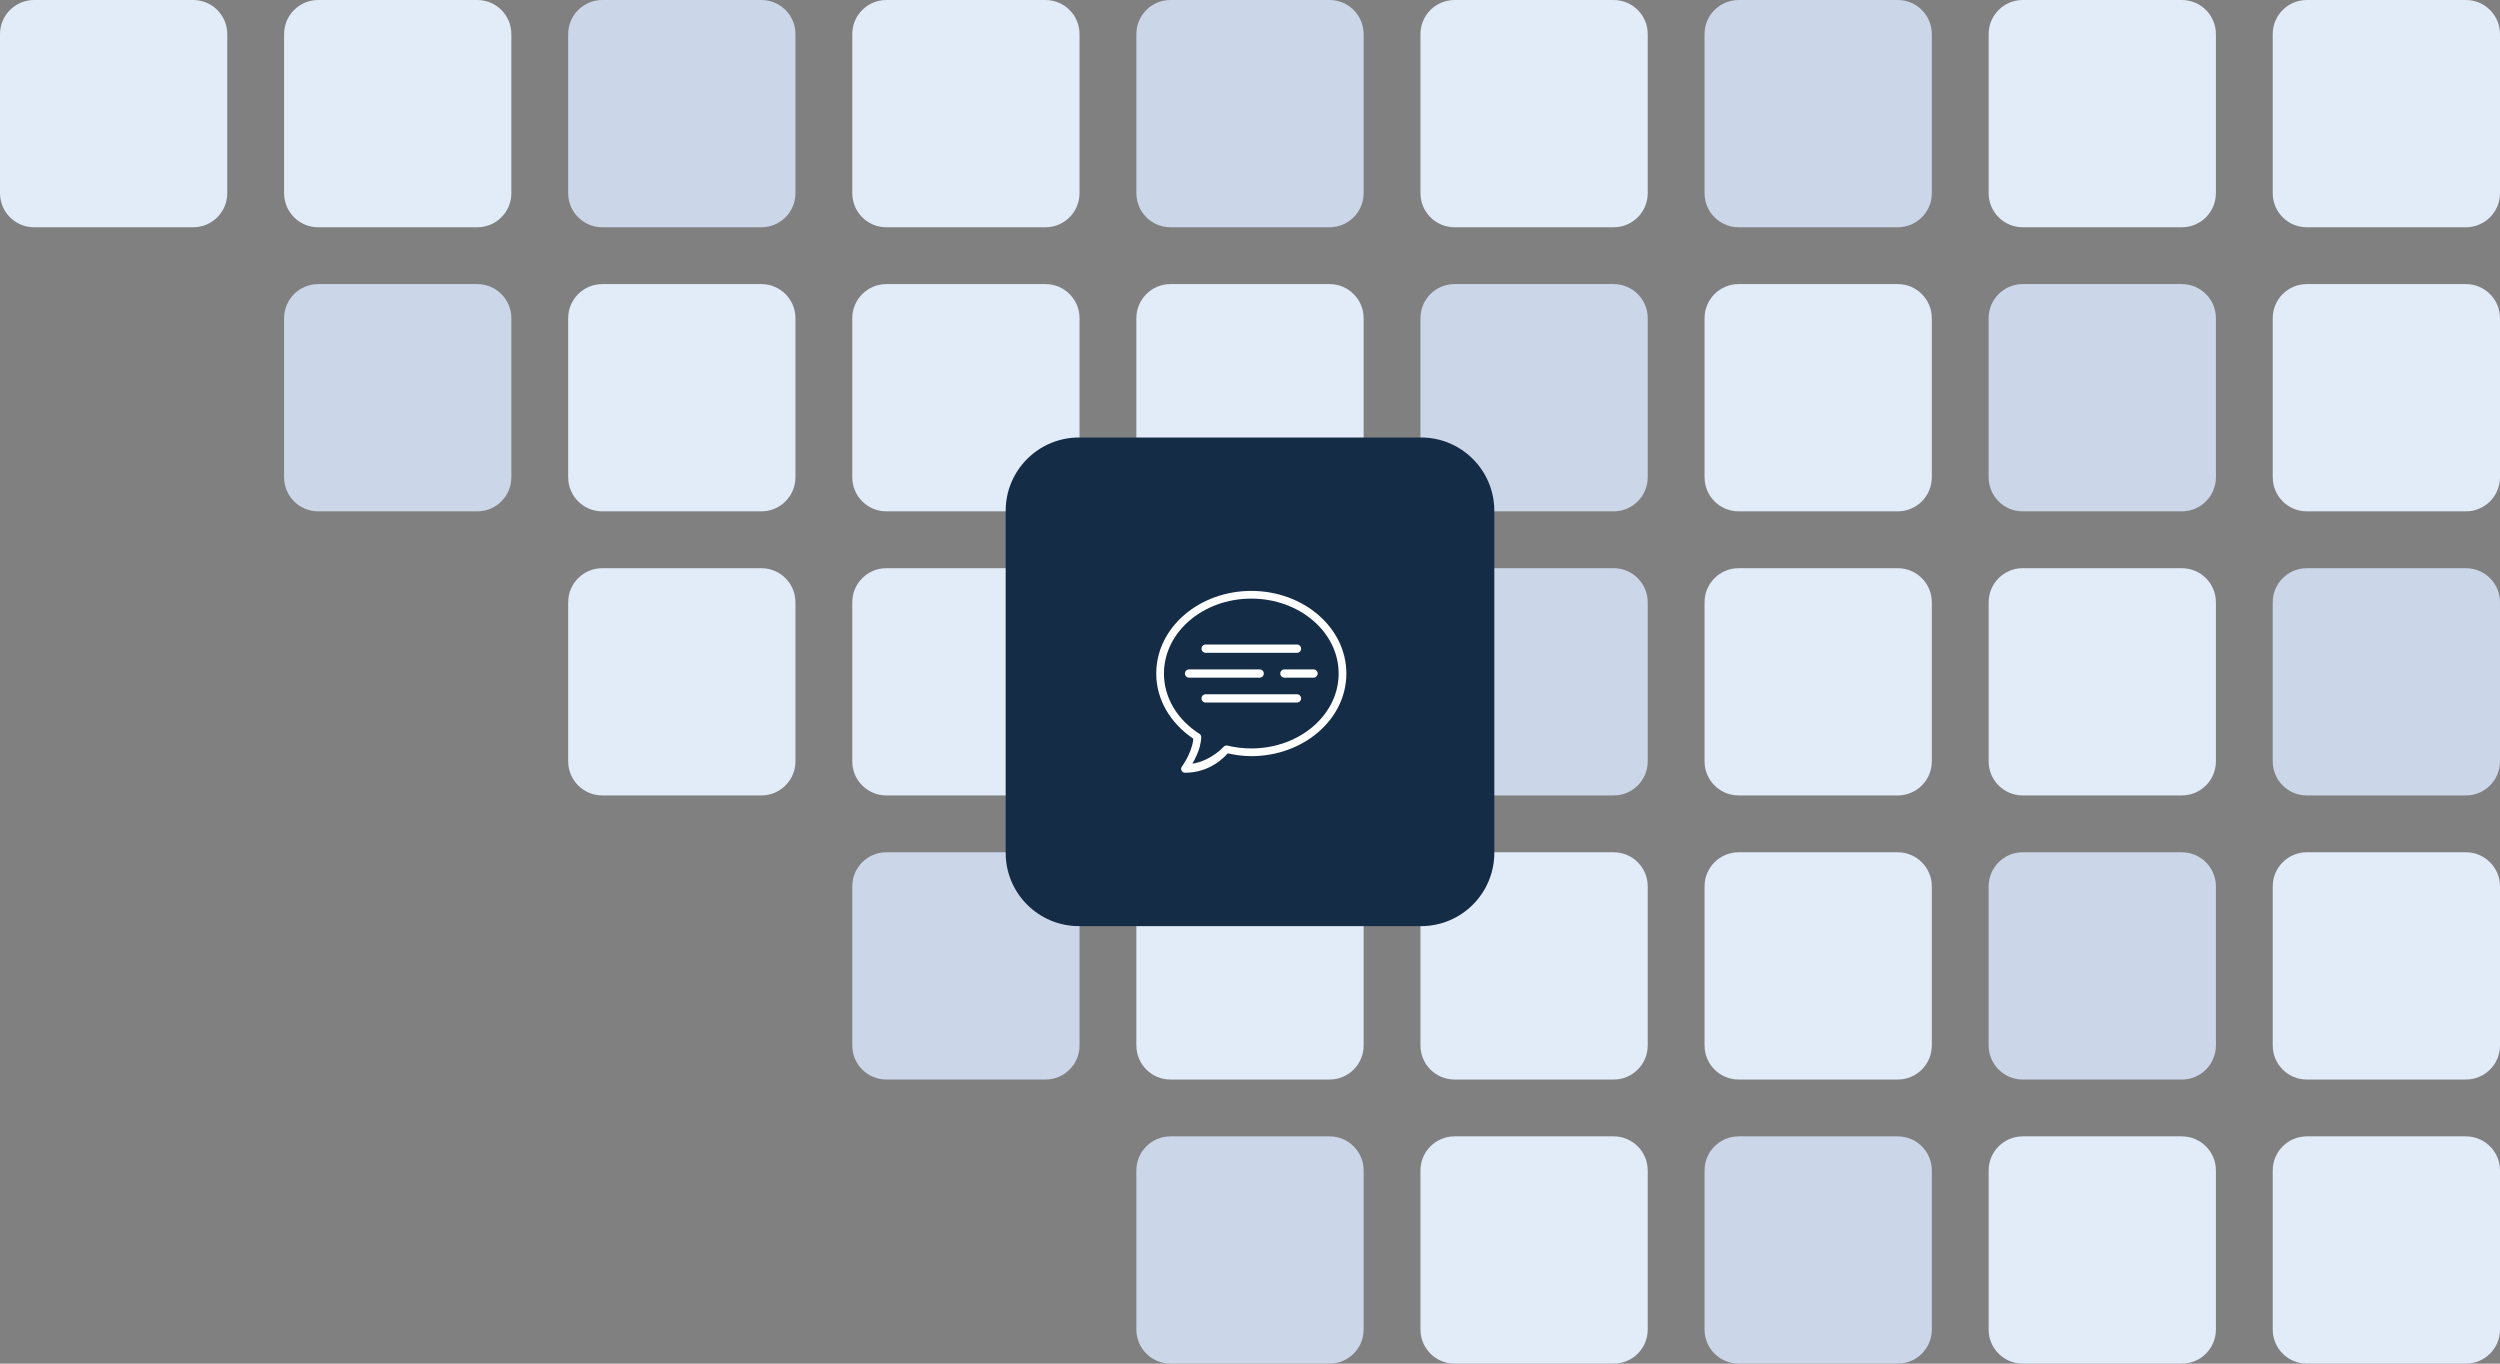
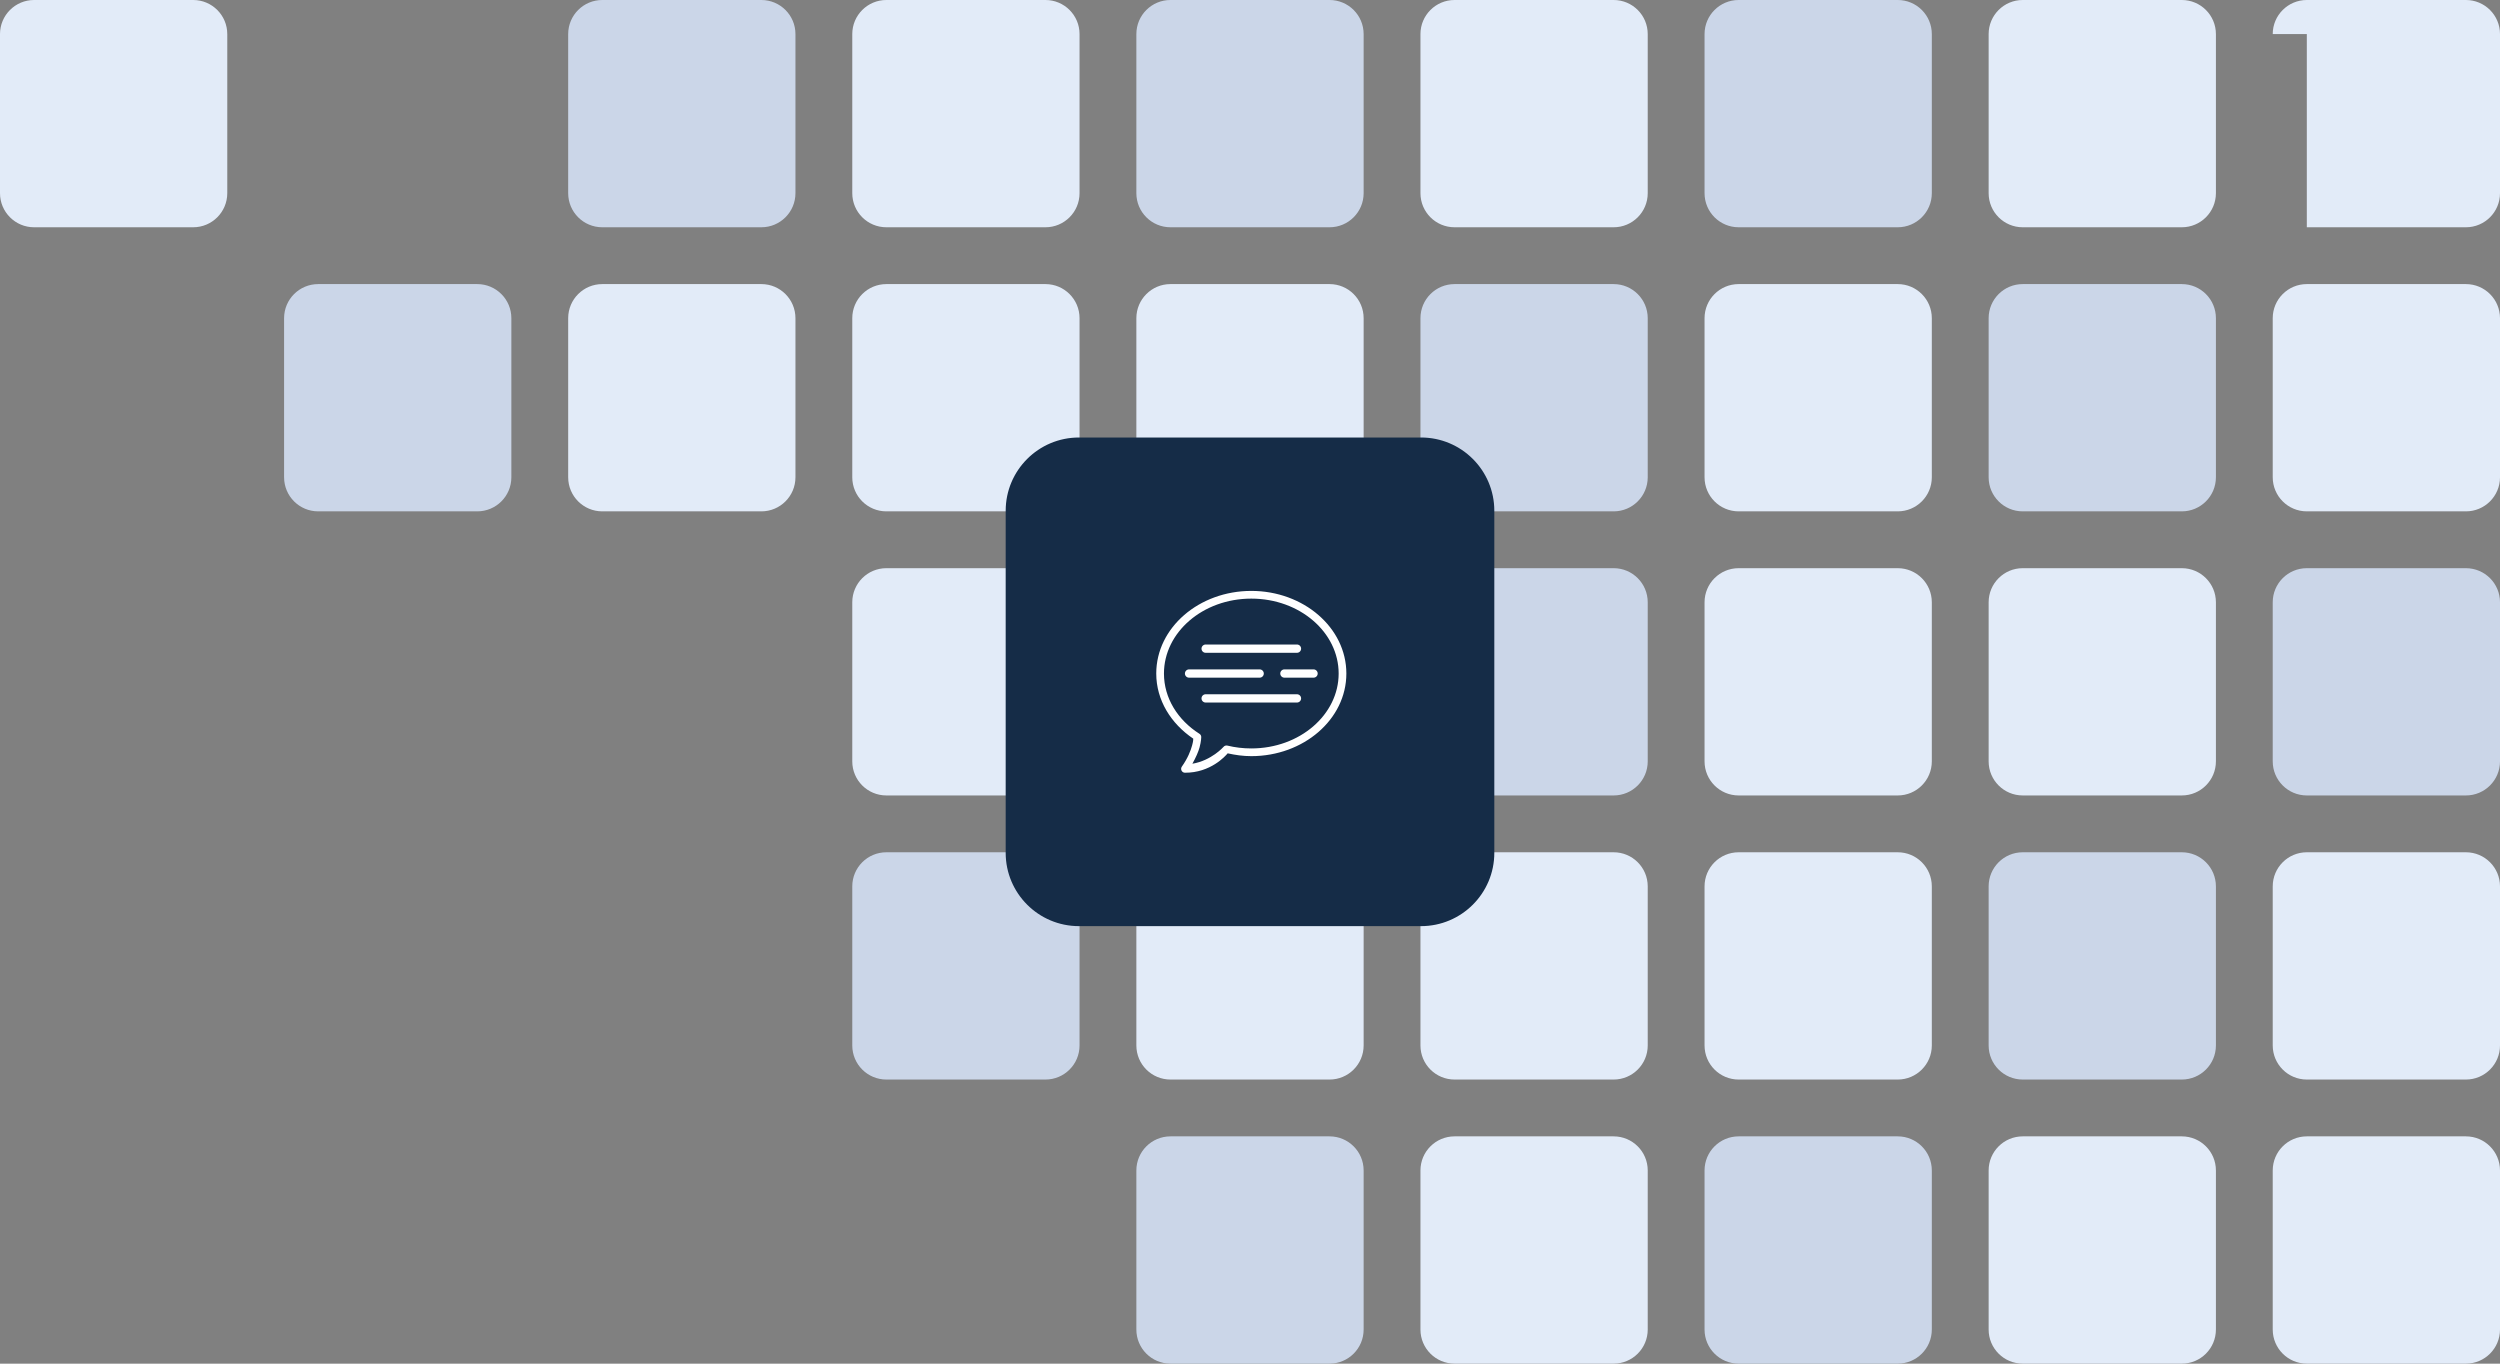
<svg xmlns="http://www.w3.org/2000/svg" width="880" height="480" viewBox="0 0 880 480" fill="none">
  <rect x="0" y="0" width="880" height="480" fill="#808080" stroke="none" />
  <path d="M7e2 312C7e2 305.373 705.373 3e2 712 3e2h56C774.627 3e2 780 305.373 780 312v56C780 374.627 774.627 380 768 380H712C705.373 380 7e2 374.627 7e2 368V312z" fill="#cbd6e8" />
  <path d="M8e2 312C8e2 305.373 805.373 3e2 812 3e2h56C874.627 3e2 880 305.373 880 312v56C880 374.627 874.627 380 868 380H812C805.373 380 8e2 374.627 8e2 368V312z" fill="#e2ebf8" />
  <path d="M3e2 312C3e2 305.373 305.373 3e2 312 3e2h56C374.627 3e2 380 305.373 380 312v56C380 374.627 374.627 380 368 380H312C305.373 380 3e2 374.627 3e2 368V312z" fill="#cbd6e8" />
  <path d="M8e2 412C8e2 405.373 805.373 4e2 812 4e2h56C874.627 4e2 880 405.373 880 412v56C880 474.627 874.627 480 868 480H812C805.373 480 8e2 474.627 8e2 468V412z" fill="#e2ebf8" />
  <path d="M7e2 412C7e2 405.373 705.373 4e2 712 4e2h56C774.627 4e2 780 405.373 780 412v56C780 474.627 774.627 480 768 480H712C705.373 480 7e2 474.627 7e2 468V412z" fill="#e2ebf8" />
  <path d="M6e2 412C6e2 405.373 605.373 4e2 612 4e2h56C674.627 4e2 680 405.373 680 412v56C680 474.627 674.627 480 668 480H612C605.373 480 6e2 474.627 6e2 468V412z" fill="#cbd6e8" />
  <path d="M6e2 312C6e2 305.373 605.373 3e2 612 3e2h56C674.627 3e2 680 305.373 680 312v56C680 374.627 674.627 380 668 380H612C605.373 380 6e2 374.627 6e2 368V312z" fill="#e2ebf8" />
  <path d="M5e2 412C5e2 405.373 505.373 4e2 512 4e2h56C574.627 4e2 580 405.373 580 412v56C580 474.627 574.627 480 568 480H512C505.373 480 5e2 474.627 5e2 468V412z" fill="#e2ebf8" />
  <path d="M5e2 312C5e2 305.373 505.373 3e2 512 3e2h56C574.627 3e2 580 305.373 580 312v56C580 374.627 574.627 380 568 380H512C505.373 380 5e2 374.627 5e2 368V312z" fill="#e2ebf8" />
  <path d="M4e2 412C4e2 405.373 405.373 4e2 412 4e2h56C474.627 4e2 480 405.373 480 412v56C480 474.627 474.627 480 468 480H412C405.373 480 4e2 474.627 4e2 468V412z" fill="#cbd6e8" />
  <path d="M4e2 312C4e2 305.373 405.373 3e2 412 3e2h56C474.627 3e2 480 305.373 480 312v56C480 374.627 474.627 380 468 380H412C405.373 380 4e2 374.627 4e2 368V312z" fill="#e2ebf8" />
  <path d="M8e2 212C8e2 205.373 805.373 2e2 812 2e2h56C874.627 2e2 880 205.373 880 212v56C880 274.627 874.627 280 868 280H812C805.373 280 8e2 274.627 8e2 268V212z" fill="#cbd6e8" />
  <path d="M7e2 212C7e2 205.373 705.373 2e2 712 2e2h56C774.627 2e2 780 205.373 780 212v56C780 274.627 774.627 280 768 280H712C705.373 280 7e2 274.627 7e2 268V212z" fill="#e2ebf8" />
  <path d="M6e2 212C6e2 205.373 605.373 2e2 612 2e2h56C674.627 2e2 680 205.373 680 212v56C680 274.627 674.627 280 668 280H612C605.373 280 6e2 274.627 6e2 268V212z" fill="#e2ebf8" />
  <path d="M5e2 212C5e2 205.373 505.373 2e2 512 2e2h56C574.627 2e2 580 205.373 580 212v56C580 274.627 574.627 280 568 280H512C505.373 280 5e2 274.627 5e2 268V212z" fill="#cbd6e8" />
  <path d="M3e2 212C3e2 205.373 305.373 2e2 312 2e2h56C374.627 2e2 380 205.373 380 212v56C380 274.627 374.627 280 368 280H312C305.373 280 3e2 274.627 3e2 268V212z" fill="#e2ebf8" />
-   <path d="M2e2 212C2e2 205.373 205.373 2e2 212 2e2h56C274.627 2e2 280 205.373 280 212v56C280 274.627 274.627 280 268 280H212C205.373 280 2e2 274.627 2e2 268V212z" fill="#e2ebf8" />
  <path d="M8e2 112C8e2 105.373 805.373 1e2 812 1e2h56C874.627 1e2 880 105.373 880 112v56C880 174.627 874.627 180 868 180H812C805.373 180 8e2 174.627 8e2 168V112z" fill="#e2ebf8" />
  <path d="M7e2 112C7e2 105.373 705.373 1e2 712 1e2h56C774.627 1e2 780 105.373 780 112v56C780 174.627 774.627 180 768 180H712C705.373 180 7e2 174.627 7e2 168V112z" fill="#cbd6e8" />
  <path d="M6e2 112C6e2 105.373 605.373 1e2 612 1e2h56C674.627 1e2 680 105.373 680 112v56C680 174.627 674.627 180 668 180H612C605.373 180 6e2 174.627 6e2 168V112z" fill="#e2ebf8" />
  <path d="M5e2 112C5e2 105.373 505.373 1e2 512 1e2h56C574.627 1e2 580 105.373 580 112v56C580 174.627 574.627 180 568 180H512C505.373 180 5e2 174.627 5e2 168V112z" fill="#cbd6e8" />
  <path d="M4e2 112C4e2 105.373 405.373 1e2 412 1e2h56C474.627 1e2 480 105.373 480 112v56C480 174.627 474.627 180 468 180H412C405.373 180 4e2 174.627 4e2 168V112z" fill="#e2ebf8" />
  <path d="M3e2 112C3e2 105.373 305.373 1e2 312 1e2h56C374.627 1e2 380 105.373 380 112v56C380 174.627 374.627 180 368 180H312C305.373 180 3e2 174.627 3e2 168V112z" fill="#e2ebf8" />
  <path d="M2e2 112C2e2 105.373 205.373 1e2 212 1e2h56C274.627 1e2 280 105.373 280 112v56C280 174.627 274.627 180 268 180H212C205.373 180 2e2 174.627 2e2 168V112z" fill="#e2ebf8" />
  <path d="M1e2 112C1e2 105.373 105.373 1e2 112 1e2h56C174.627 1e2 180 105.373 180 112v56C180 174.627 174.627 180 168 180H112C105.373 180 1e2 174.627 1e2 168V112z" fill="#cbd6e8" />
-   <path d="M8e2 12C8e2 5.373 805.373.0 812 0h56C874.627.0 880 5.373 880 12V68C880 74.627 874.627 80 868 80H812C805.373 80 8e2 74.627 8e2 68V12z" fill="#e2ebf8" />
+   <path d="M8e2 12C8e2 5.373 805.373.0 812 0h56C874.627.0 880 5.373 880 12V68C880 74.627 874.627 80 868 80H812V12z" fill="#e2ebf8" />
  <path d="M354 179.8c0-14.249 11.551-25.8 25.8-25.8H500.2c14.249.0 25.8 11.551 25.8 25.8V300.2c0 14.249-11.551 25.8-25.8 25.8H379.8c-14.249.0-25.8-11.551-25.8-25.8V179.8z" fill="#152c47" />
  <path d="M440.459 208C422.095 208 407 220.921 407 237.081 407 246.46 412.183 254.718 420.03 260.01 420.018 260.324 420.042 260.838 419.631 262.361 419.122 264.248 418.094 266.896 416.003 269.862 415.86 270.065 415.776 270.303 415.759 270.55 415.742 270.798 415.793 271.045 415.907 271.265 416.02 271.486 416.192 271.671 416.404 271.8 416.615 271.93 416.858 271.999 417.106 272 426.12 272.039 431.337 266.127 432.148 265.174 434.817 265.768 437.582 266.163 440.459 266.163c18.363.0 33.459-12.921 33.459-29.082.0-16.16-15.096-29.081-33.459-29.081zM440.459 210.713c17.096.0 30.746 11.906 30.746 26.368.0 14.463-13.65 26.369-30.746 26.369C437.538 263.45 434.715 263.101 432.04 262.449 431.79 262.388 431.527 262.4 431.282 262.482 431.038 262.565 430.822 262.716 430.661 262.917 430.661 262.917 426.443 267.703 419.72 268.833 420.935 266.652 421.833 264.617 422.25 263.068 422.833 260.909 422.84 259.446 422.84 259.446 422.84 259.217 422.783 258.992 422.673 258.792 422.562 258.591 422.404 258.422 422.21 258.3 414.583 253.465 409.713 245.754 409.713 237.081c0-14.462 13.648-26.368 30.746-26.368zm-16.051 16.154C424.214 226.864 424.023 226.9 423.843 226.972 423.664 227.044 423.5 227.151 423.363 227.287 423.225 227.423 423.116 227.585 423.041 227.763S422.928 228.133 422.928 228.326C422.928 228.52 422.966 228.711 423.041 228.889 423.116 229.068 423.225 229.23 423.363 229.365 423.5 229.501 423.664 229.608 423.843 229.68 424.023 229.752 424.214 229.788 424.408 229.785H456.51C456.704 229.788 456.896 229.752 457.075 229.68 457.255 229.608 457.418 229.501 457.556 229.365 457.693 229.23 457.803 229.068 457.877 228.889 457.952 228.711 457.99 228.52 457.99 228.326 457.99 228.133 457.952 227.941 457.877 227.763 457.803 227.585 457.693 227.423 457.556 227.287 457.418 227.151 457.255 227.044 457.075 226.972 456.896 226.9 456.704 226.864 456.51 226.867H424.408zM418.571 235.622C418.378 235.62 418.186 235.655 418.006 235.727 417.827 235.799 417.664 235.907 417.526 236.042 417.388 236.178 417.279 236.34 417.204 236.518 417.129 236.697 417.091 236.888 417.091 237.081 417.091 237.275 417.129 237.466 417.204 237.645 417.279 237.823 417.388 237.985 417.526 238.121 417.664 238.256 417.827 238.363 418.006 238.436 418.186 238.508 418.378 238.543 418.571 238.541h24.807C443.571 238.543 443.763 238.508 443.942 238.436 444.122 238.363 444.285 238.256 444.423 238.121 444.56 237.985 444.67 237.823 444.744 237.645 444.819 237.466 444.858 237.275 444.858 237.081 444.858 236.888 444.819 236.697 444.744 236.518 444.67 236.34 444.56 236.178 444.423 236.042 444.285 235.907 444.122 235.799 443.942 235.727 443.763 235.655 443.571 235.62 443.378 235.622H418.571zm33.562.0C451.939 235.62 451.747 235.655 451.568 235.727 451.389 235.799 451.225 235.907 451.088 236.042 450.95 236.178 450.84 236.34 450.766 236.518 450.691 236.697 450.653 236.888 450.653 237.081 450.653 237.275 450.691 237.466 450.766 237.645 450.84 237.823 450.95 237.985 451.088 238.121 451.225 238.256 451.389 238.363 451.568 238.436 451.747 238.508 451.939 238.543 452.133 238.541h10.214C462.541 238.543 462.733 238.508 462.912 238.436 463.091 238.363 463.255 238.256 463.392 238.121 463.53 237.985 463.639 237.823 463.714 237.645 463.789 237.466 463.827 237.275 463.827 237.081 463.827 236.888 463.789 236.697 463.714 236.518 463.639 236.34 463.53 236.178 463.392 236.042 463.255 235.907 463.091 235.799 462.912 235.727 462.733 235.655 462.541 235.62 462.347 235.622H452.133zM424.408 244.378C424.214 244.375 424.023 244.411 423.843 244.483 423.664 244.555 423.5 244.662 423.363 244.798 423.225 244.933 423.116 245.095 423.041 245.273 422.966 245.452 422.928 245.643 422.928 245.837 422.928 246.03 422.966 246.222 423.041 246.4S423.225 246.74 423.363 246.876C423.5 247.012 423.664 247.119 423.843 247.191 424.023 247.263 424.214 247.299 424.408 247.296H456.51C456.704 247.299 456.896 247.263 457.075 247.191 457.255 247.119 457.418 247.012 457.556 246.876 457.693 246.74 457.803 246.578 457.877 246.4 457.952 246.222 457.99 246.03 457.99 245.837 457.99 245.643 457.952 245.452 457.877 245.273 457.803 245.095 457.693 244.933 457.556 244.798 457.418 244.662 457.255 244.555 457.075 244.483 456.896 244.411 456.704 244.375 456.51 244.378H424.408z" fill="#fff" />
  <path d="M3e2 12C3e2 5.373 305.373.0 312 0h56C374.627.0 380 5.373 380 12V68C380 74.627 374.627 80 368 80H312C305.373 80 3e2 74.627 3e2 68V12z" fill="#e2ebf8" />
  <path d="M2e2 12C2e2 5.373 205.373.0 212 0h56C274.627.0 280 5.373 280 12V68C280 74.627 274.627 80 268 80H212C205.373 80 2e2 74.627 2e2 68V12z" fill="#cbd6e8" />
-   <path d="M1e2 12C1e2 5.373 105.373.0 112 0h56C174.627.0 180 5.373 180 12V68C180 74.627 174.627 80 168 80H112C105.373 80 1e2 74.627 1e2 68V12z" fill="#e2ebf8" />
  <path d="M0 12C0 5.373 5.373.0 12 0H68C74.627.0 80 5.373 80 12V68C80 74.627 74.627 80 68 80H12C5.373 80 0 74.627.0 68V12z" fill="#e2ebf8" />
  <path d="M7e2 12C7e2 5.373 705.373.0 712 0h56C774.627.0 780 5.373 780 12V68C780 74.627 774.627 80 768 80H712C705.373 80 7e2 74.627 7e2 68V12z" fill="#e2ebf8" />
  <path d="M6e2 12C6e2 5.373 605.373.0 612 0h56C674.627.0 680 5.373 680 12V68C680 74.627 674.627 80 668 80H612C605.373 80 6e2 74.627 6e2 68V12z" fill="#cbd6e8" />
  <path d="M5e2 12C5e2 5.373 505.373.0 512 0h56C574.627.0 580 5.373 580 12V68C580 74.627 574.627 80 568 80H512C505.373 80 5e2 74.627 5e2 68V12z" fill="#e2ebf8" />
  <path d="M4e2 12C4e2 5.373 405.373.0 412 0h56C474.627.0 480 5.373 480 12V68C480 74.627 474.627 80 468 80H412C405.373 80 4e2 74.627 4e2 68V12z" fill="#cbd6e8" />
</svg>